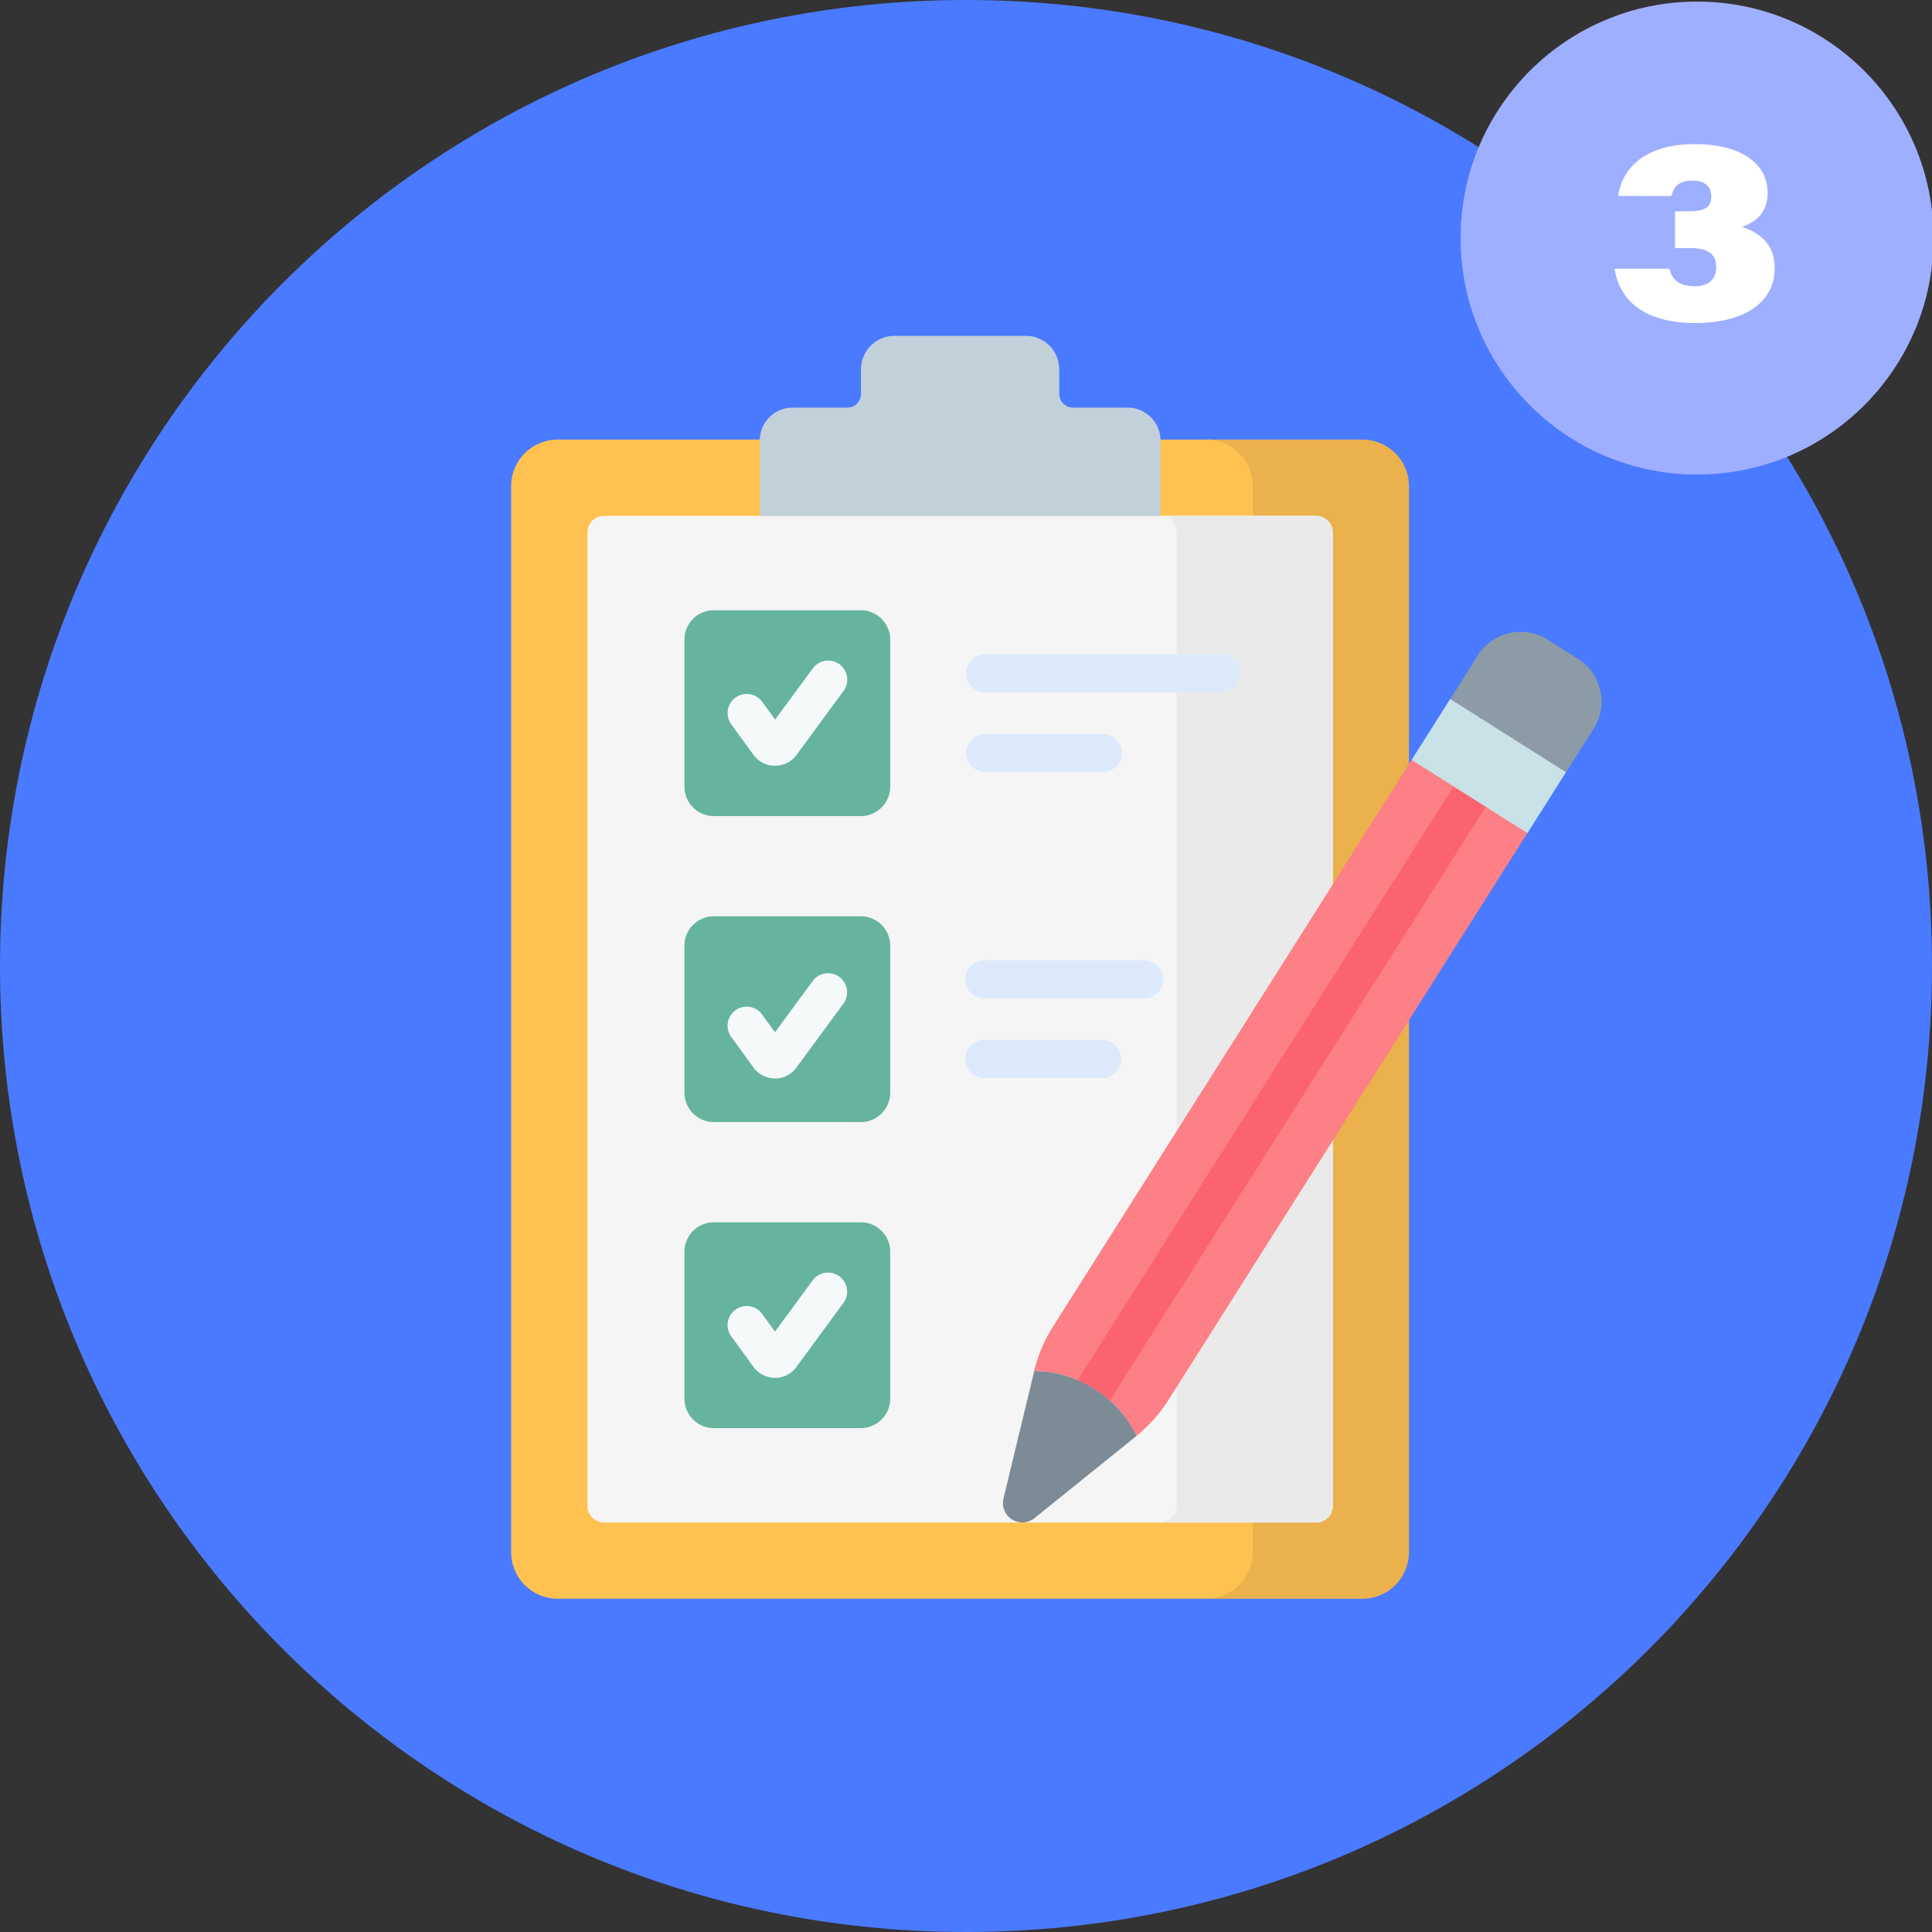
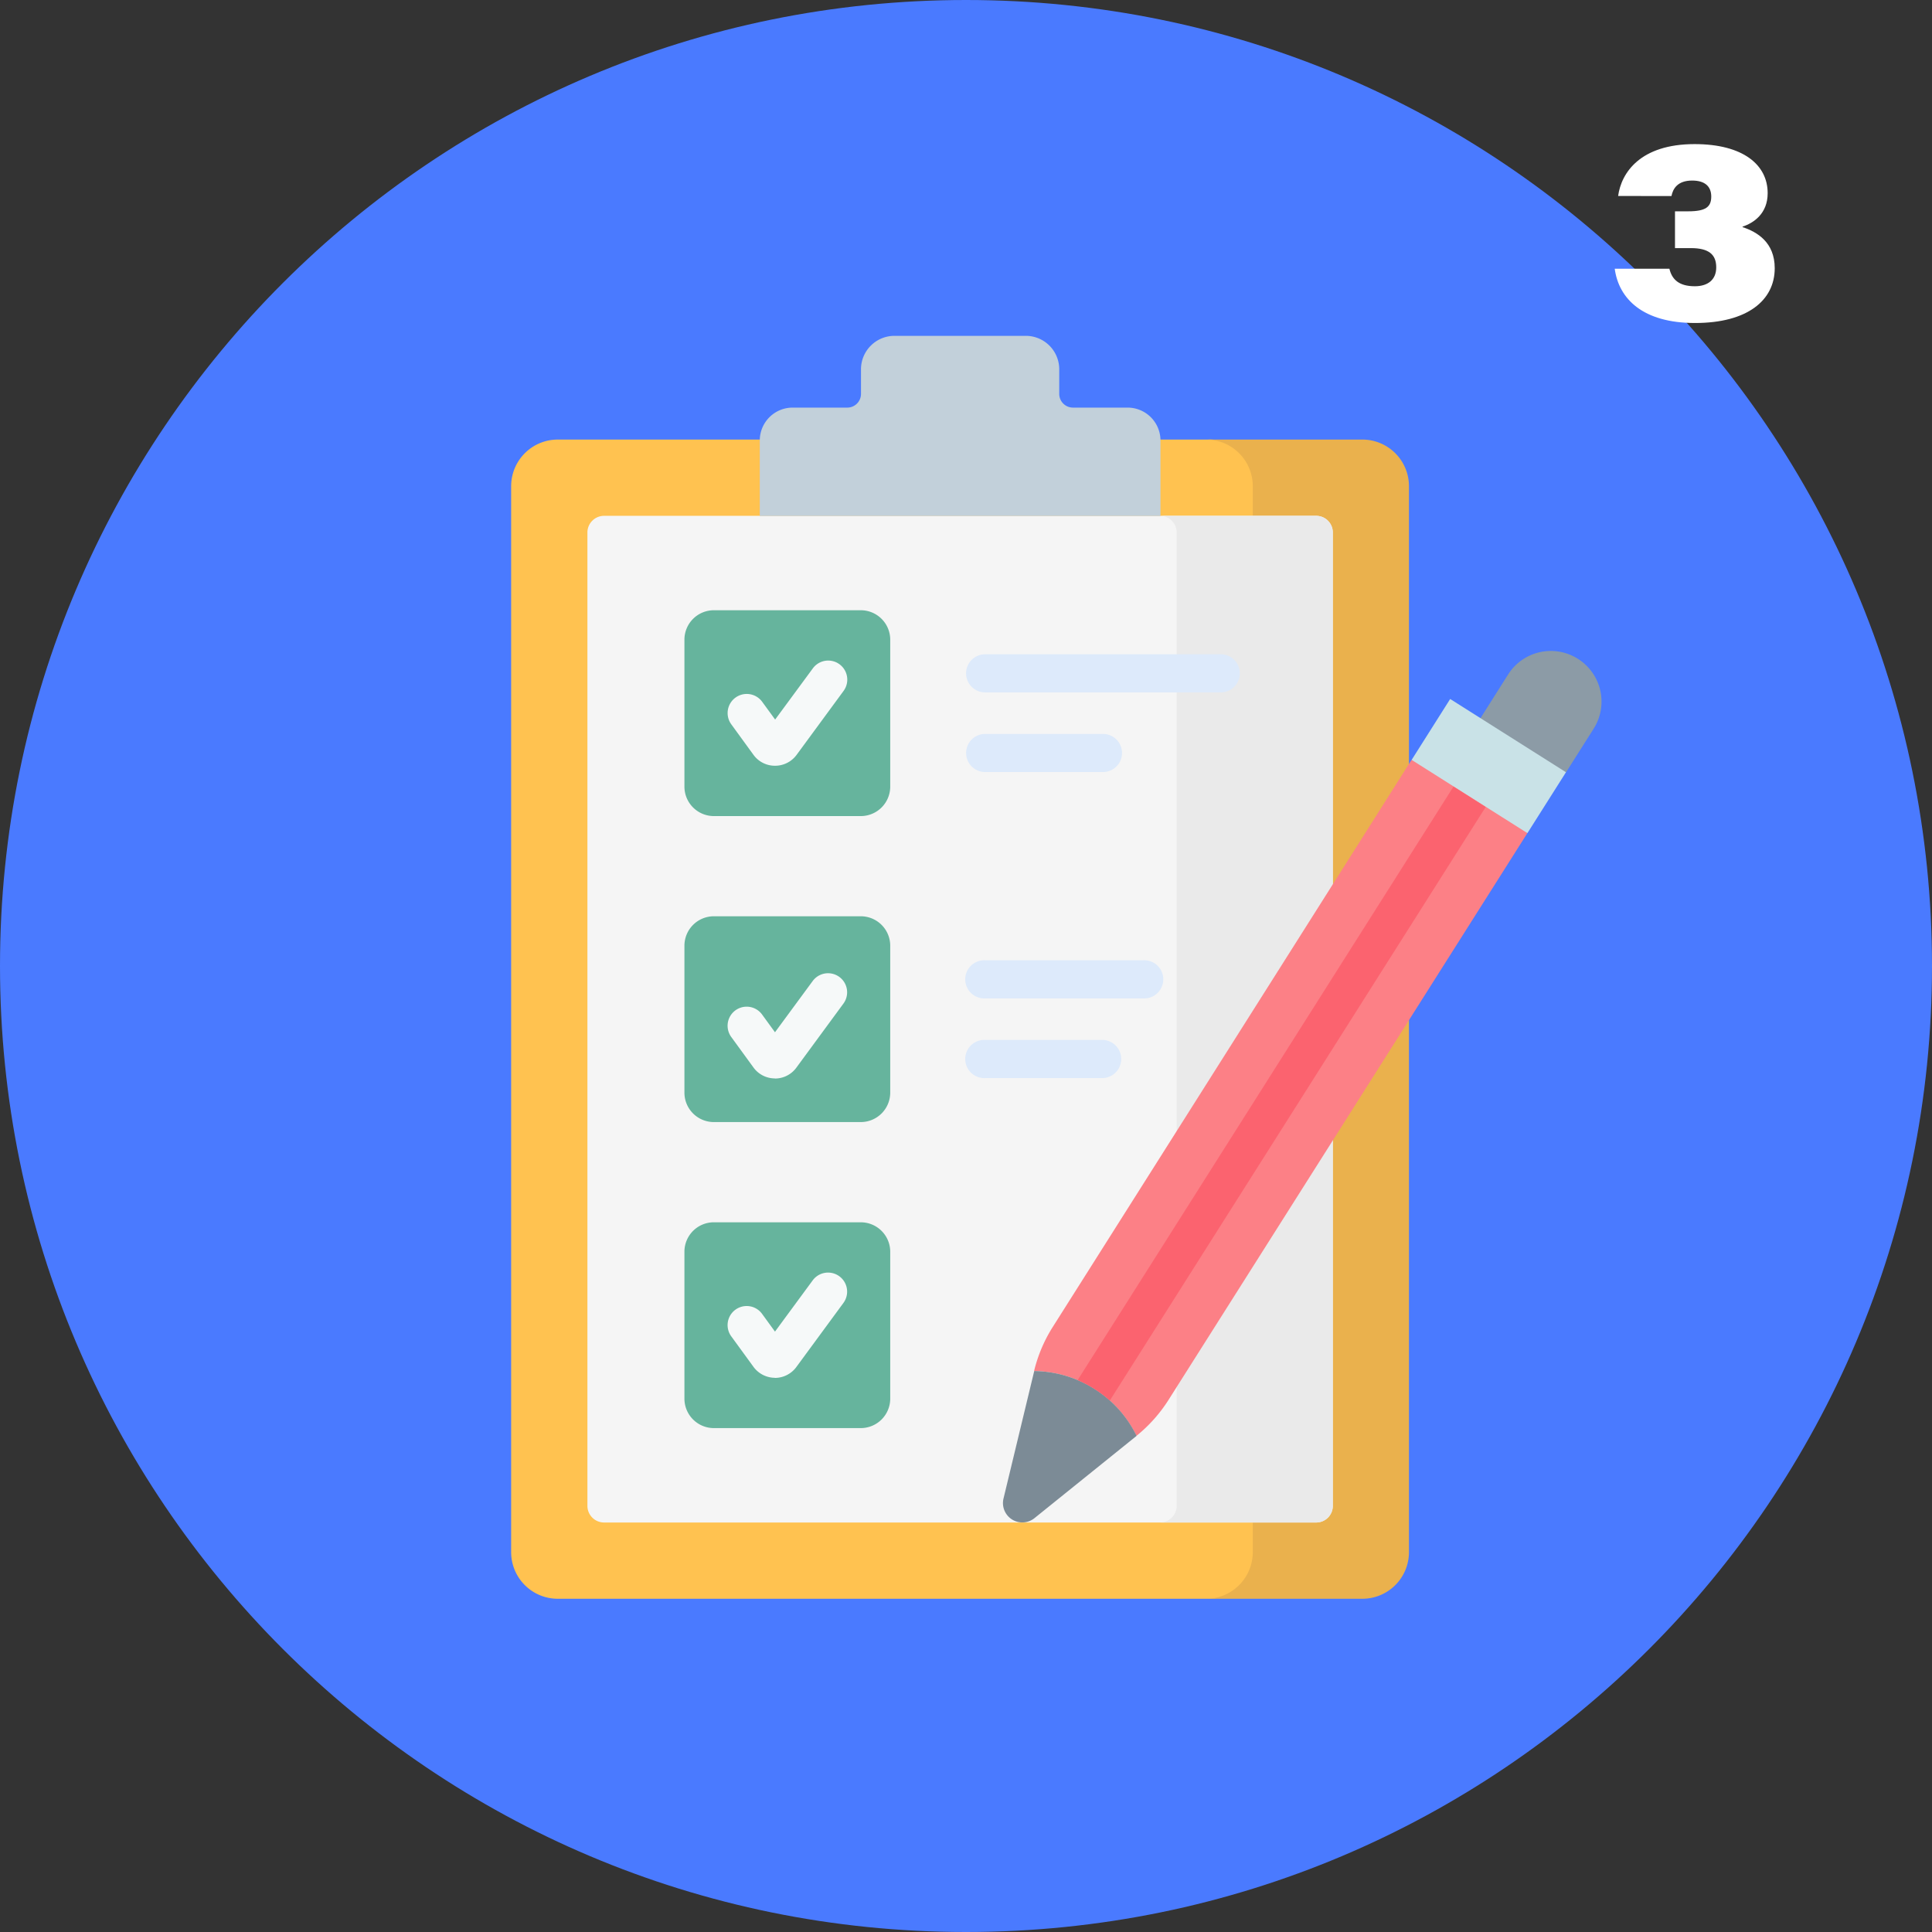
<svg xmlns="http://www.w3.org/2000/svg" viewBox="0 0 512 512">
  <rect x="0" y="0" width="512" height="512" fill="#333333" stroke="none" />
  <defs>
    <style>.cls-1{fill:#4a7aff;}.cls-2{fill:#9fafff;}.cls-3{fill:#fff;}.cls-4{fill:#ffc250;}.cls-5{fill:#eab14d;}.cls-6{fill:#f5f5f5;}.cls-7{fill:#eaeaea;}.cls-8{fill:#c2d0da;}.cls-9{fill:#66b49d;}.cls-10{fill:#f6f9f9;}.cls-11{fill:#ddeafb;}.cls-12{fill:#fc8086;}.cls-13{fill:#8c9ba6;}.cls-14{fill:#c9e2e7;}.cls-15{fill:#7c8b96;}.cls-16{fill:#fb636f;}</style>
  </defs>
  <g id="Step_3" data-name="Step 3">
    <path class="cls-1" d="M512,256c0,141.39-114.61,256-256,256S0,397.42,0,256,114.62,0,256,0,512,114.61,512,256Z" />
-     <circle class="cls-2" cx="449.74" cy="63.09" r="62.67" />
    <path class="cls-3" d="M428.82,51.94c.84-6.19,5.9-13.75,20.27-13.75,12.87,0,19.36,5.5,19.36,13,0,5.46-3.76,7.92-6.65,8.87v.13c3.82,1.26,8.52,4,8.52,10.89,0,8.53-7.26,14.52-21.12,14.52S429,79.17,427.92,71.22h14.49c.68,2.85,2.54,4.64,6.74,4.64,3.54,0,5.67-1.81,5.67-5,0-3.38-1.92-5.11-6.74-5.11h-4.19V56h3.52c4.66,0,6.09-1.18,6.09-3.92,0-2.55-1.54-4.23-5.06-4.23-3.94,0-5.12,2.25-5.48,4.1Z" />
  </g>
  <g id="Step_6" data-name="Step 6">
    <path class="cls-4" d="M332.88,411.33V128.85a12.36,12.36,0,0,0-12.36-12.36H147.82a12.36,12.36,0,0,0-12.36,12.36V411.33a12.36,12.36,0,0,0,12.36,12.36h172.7a12.36,12.36,0,0,0,12.36-12.36Z" />
    <path class="cls-5" d="M361.06,116.49H319.68A12.36,12.36,0,0,1,332,128.85V411.33a12.36,12.36,0,0,1-12.36,12.36h41.38a12.36,12.36,0,0,0,12.37-12.36V128.85A12.36,12.36,0,0,0,361.06,116.49Z" />
    <path class="cls-6" d="M155.67,399.06V141.12a4.42,4.42,0,0,1,4.42-4.42H348.8a4.41,4.41,0,0,1,4.41,4.42V399.06a4.41,4.41,0,0,1-4.41,4.42H160.09A4.42,4.42,0,0,1,155.67,399.06Z" />
    <path class="cls-7" d="M348.8,136.7H307.41a4.42,4.42,0,0,1,4.42,4.42V399.06a4.42,4.42,0,0,1-4.42,4.42H348.8a4.41,4.41,0,0,0,4.41-4.42V141.12A4.41,4.41,0,0,0,348.8,136.7Z" />
    <path class="cls-8" d="M280.71,104.34V97.83A8.87,8.87,0,0,0,271.83,89H237.05a8.88,8.88,0,0,0-8.88,8.88v6.51a3.63,3.63,0,0,1-3.63,3.63H210.07a8.71,8.71,0,0,0-8.72,8.72v20H307.54v-20a8.72,8.72,0,0,0-8.72-8.72H284.34a3.64,3.64,0,0,1-3.63-3.63Z" />
    <path class="cls-9" d="M181.38,208.46V169.53a7.81,7.81,0,0,1,7.81-7.81h38.92a7.81,7.81,0,0,1,7.81,7.81v38.93a7.81,7.81,0,0,1-7.81,7.81H189.19A7.81,7.81,0,0,1,181.38,208.46Z" />
    <path class="cls-9" d="M181.38,289.55V250.63a7.81,7.81,0,0,1,7.81-7.81h38.92a7.81,7.81,0,0,1,7.81,7.81v38.92a7.81,7.81,0,0,1-7.81,7.81H189.19A7.8,7.8,0,0,1,181.38,289.55Z" />
    <path class="cls-9" d="M181.38,370.65V331.72a7.8,7.8,0,0,1,7.81-7.8h38.92a7.81,7.81,0,0,1,7.81,7.8v38.93a7.81,7.81,0,0,1-7.81,7.81H189.19A7.81,7.81,0,0,1,181.38,370.65Z" />
    <path class="cls-10" d="M205.35,202.93h0a7,7,0,0,1-5.66-2.88l-5.9-8.11A5.05,5.05,0,0,1,202,186l3.42,4.69,10-13.58a5,5,0,1,1,8.13,6l-12.49,17A7.05,7.05,0,0,1,205.35,202.93Z" />
    <path class="cls-10" d="M205.35,285.79h0a7,7,0,0,1-5.66-2.88l-5.9-8.1a5.05,5.05,0,0,1,8.17-5.95l3.42,4.7,10-13.59a5,5,0,0,1,8.13,6l-12.49,17a7,7,0,0,1-5.66,2.85Z" />
    <path class="cls-10" d="M205.35,365.13h0a7.07,7.07,0,0,1-5.66-2.89l-5.9-8.1a5.05,5.05,0,1,1,8.17-5.95l3.42,4.7,10-13.59a5,5,0,0,1,8.13,6l-12.49,17a7.05,7.05,0,0,1-5.66,2.86Z" />
    <path class="cls-11" d="M323.52,183.49H261.07a5.05,5.05,0,0,1,0-10.1h62.45a5.05,5.05,0,0,1,0,10.1Z" />
    <path class="cls-11" d="M292.3,204.6H261.08a5.05,5.05,0,1,1,0-10.1H292.3a5,5,0,1,1,0,10.1Z" />
    <path class="cls-11" d="M303,264.59H261.08a5.06,5.06,0,1,1,0-10.11H303a5.06,5.06,0,1,1,0,10.11Z" />
    <path class="cls-11" d="M292.3,285.7H261.08a5.06,5.06,0,1,1,0-10.11H292.3a5.06,5.06,0,0,1,0,10.11Z" />
    <path class="cls-12" d="M404.74,220.83l-5-6.53-18.56-11.76-7.14-1.12-95,150.16a39,39,0,0,0-5,11.76,30.62,30.62,0,0,1,27.13,17.18,39.22,39.22,0,0,0,8.5-9.53Z" />
-     <path class="cls-13" d="M418.15,174.59l-8-5.08a13.39,13.39,0,0,0-18.48,4.15l-7.35,11.62,2.34,4.73L409,204.14l6,.55,7.36-11.62A13.4,13.4,0,0,0,418.15,174.59Z" />
+     <path class="cls-13" d="M418.15,174.59a13.39,13.39,0,0,0-18.48,4.15l-7.35,11.62,2.34,4.73L409,204.14l6,.55,7.36-11.62A13.4,13.4,0,0,0,418.15,174.59Z" />
    <path class="cls-14" d="M374.1,201.38l10.21-16.14L415,204.65l-10.22,16.14Z" />
    <path class="cls-15" d="M301.21,380.52l-27.06,21.8a5.13,5.13,0,0,1-8.21-5.2l8.14-33.78a30.61,30.61,0,0,1,27.13,17.18Z" />
    <path class="cls-16" d="M294.11,371.16l99.61-157.3-8.53-5.41-99.61,157.3A30.85,30.85,0,0,1,294.11,371.16Z" />
  </g>
</svg>